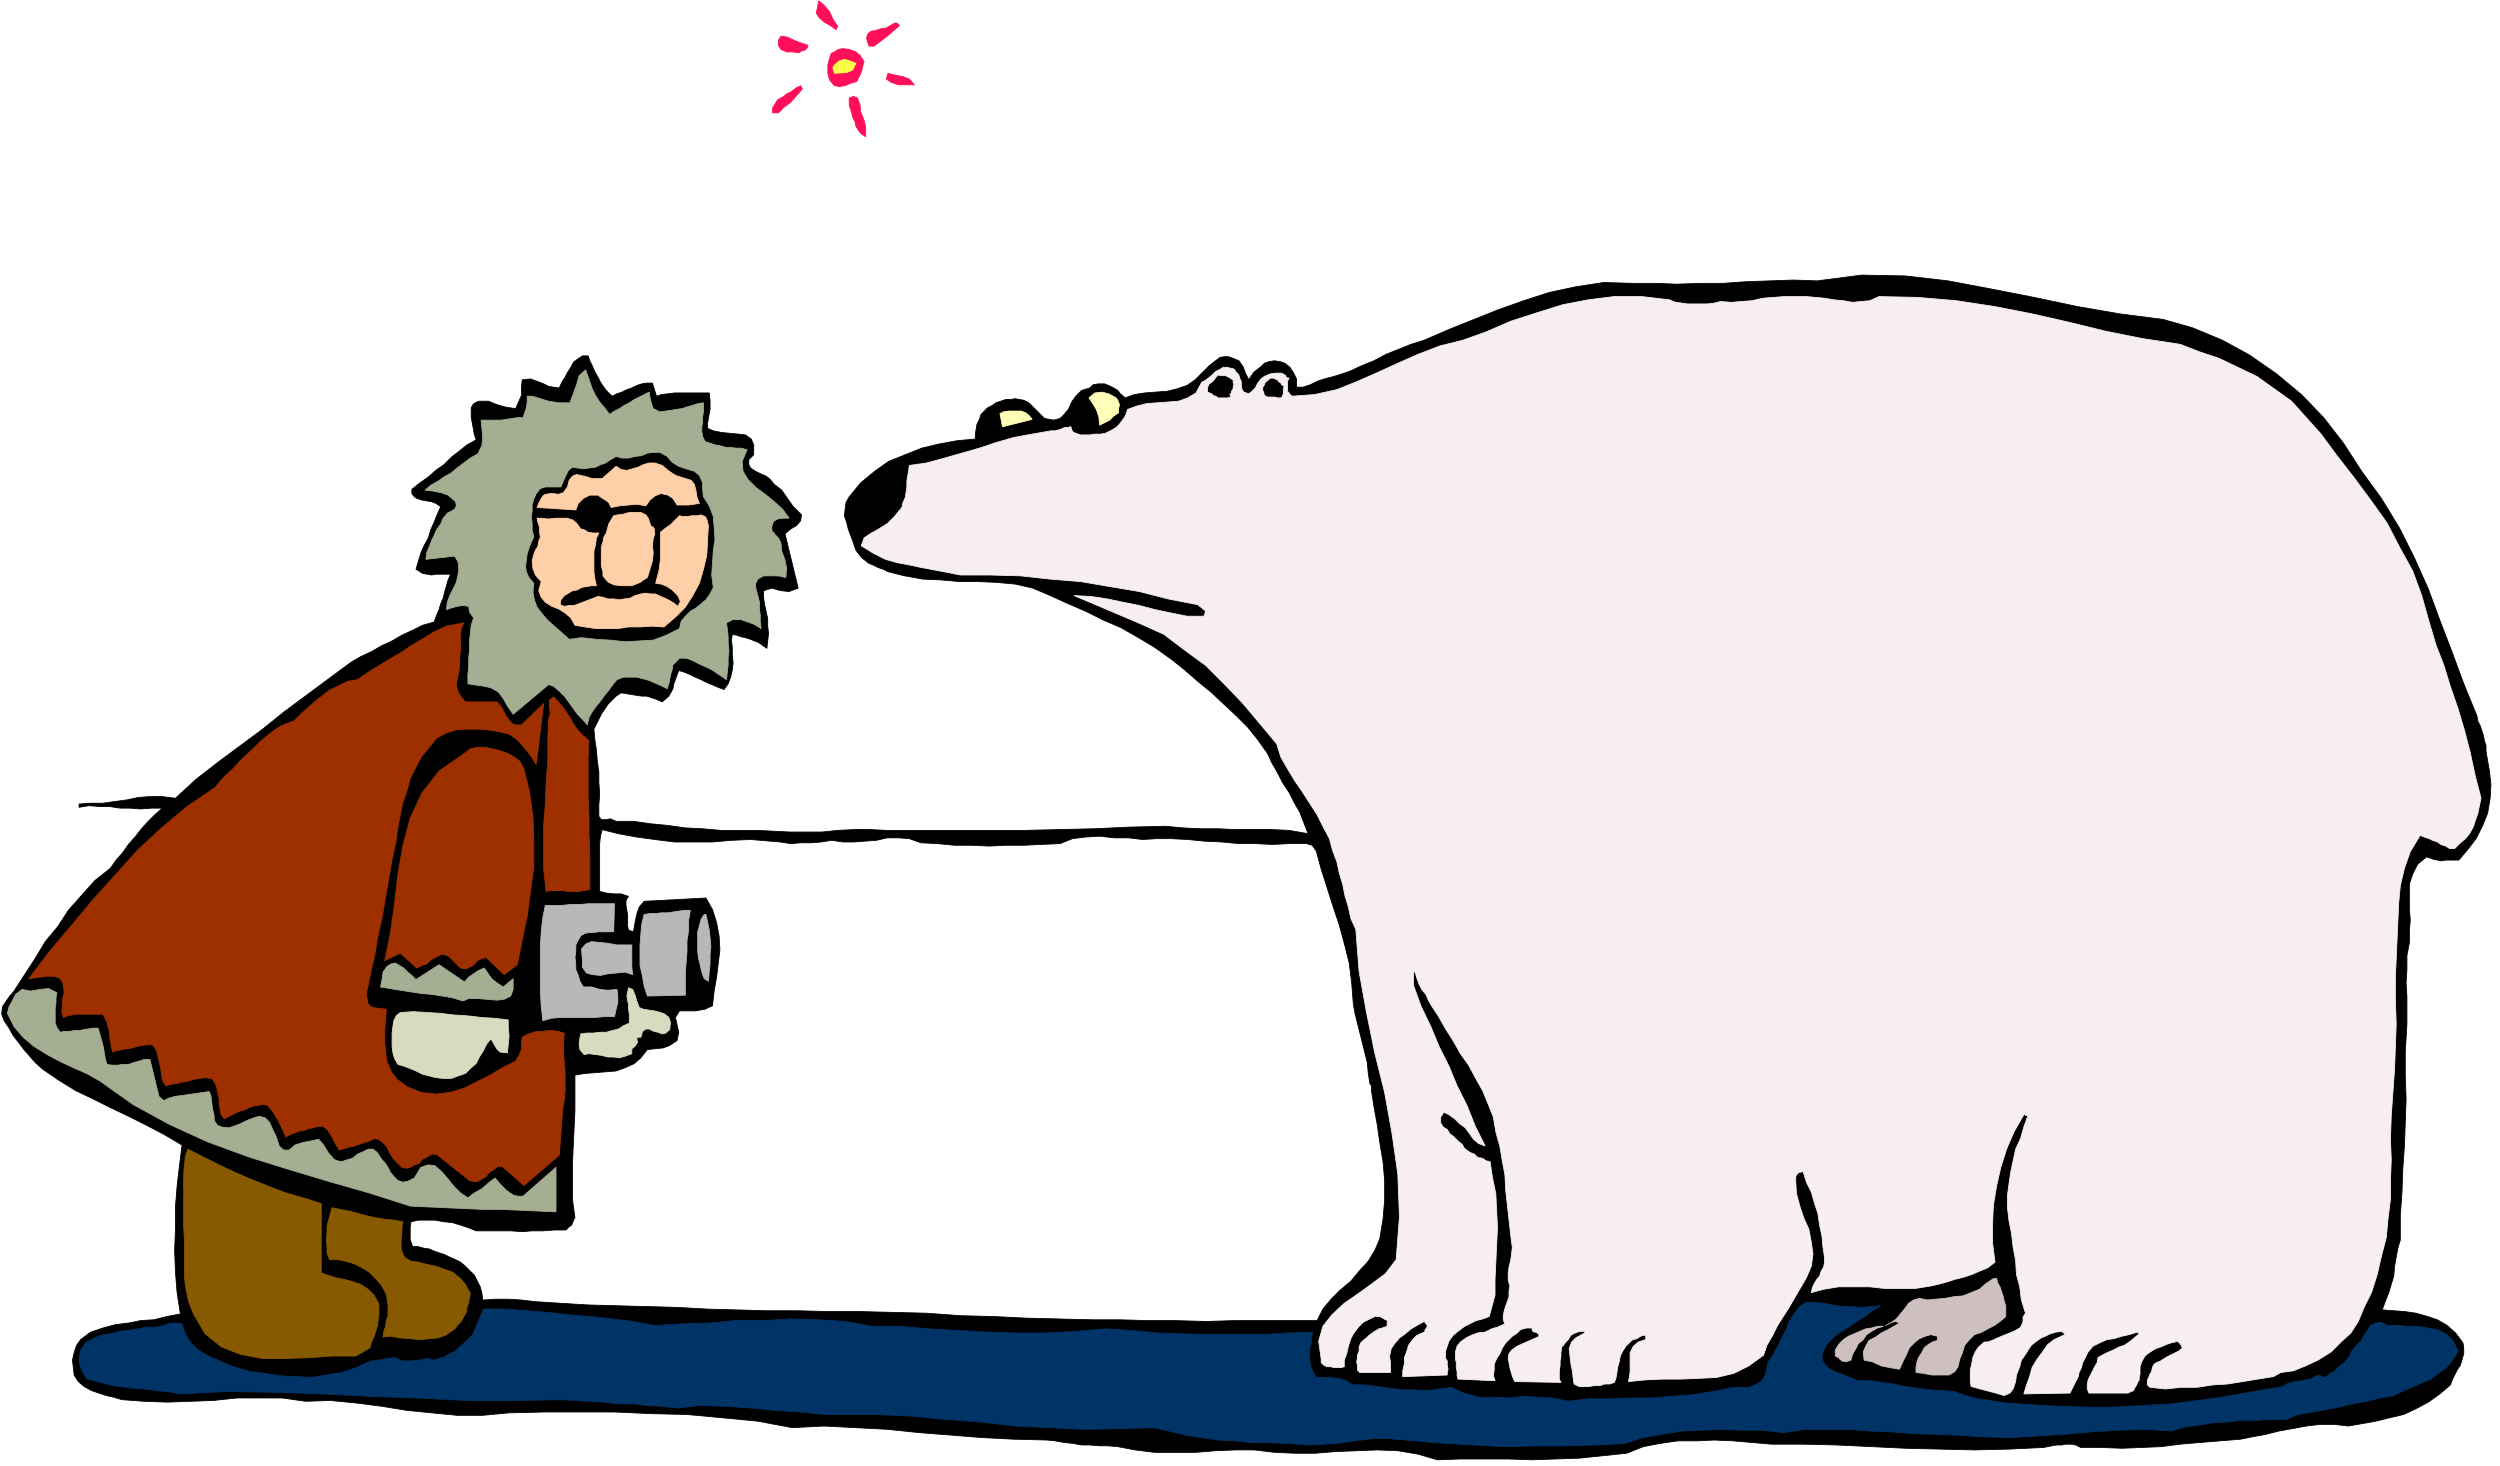
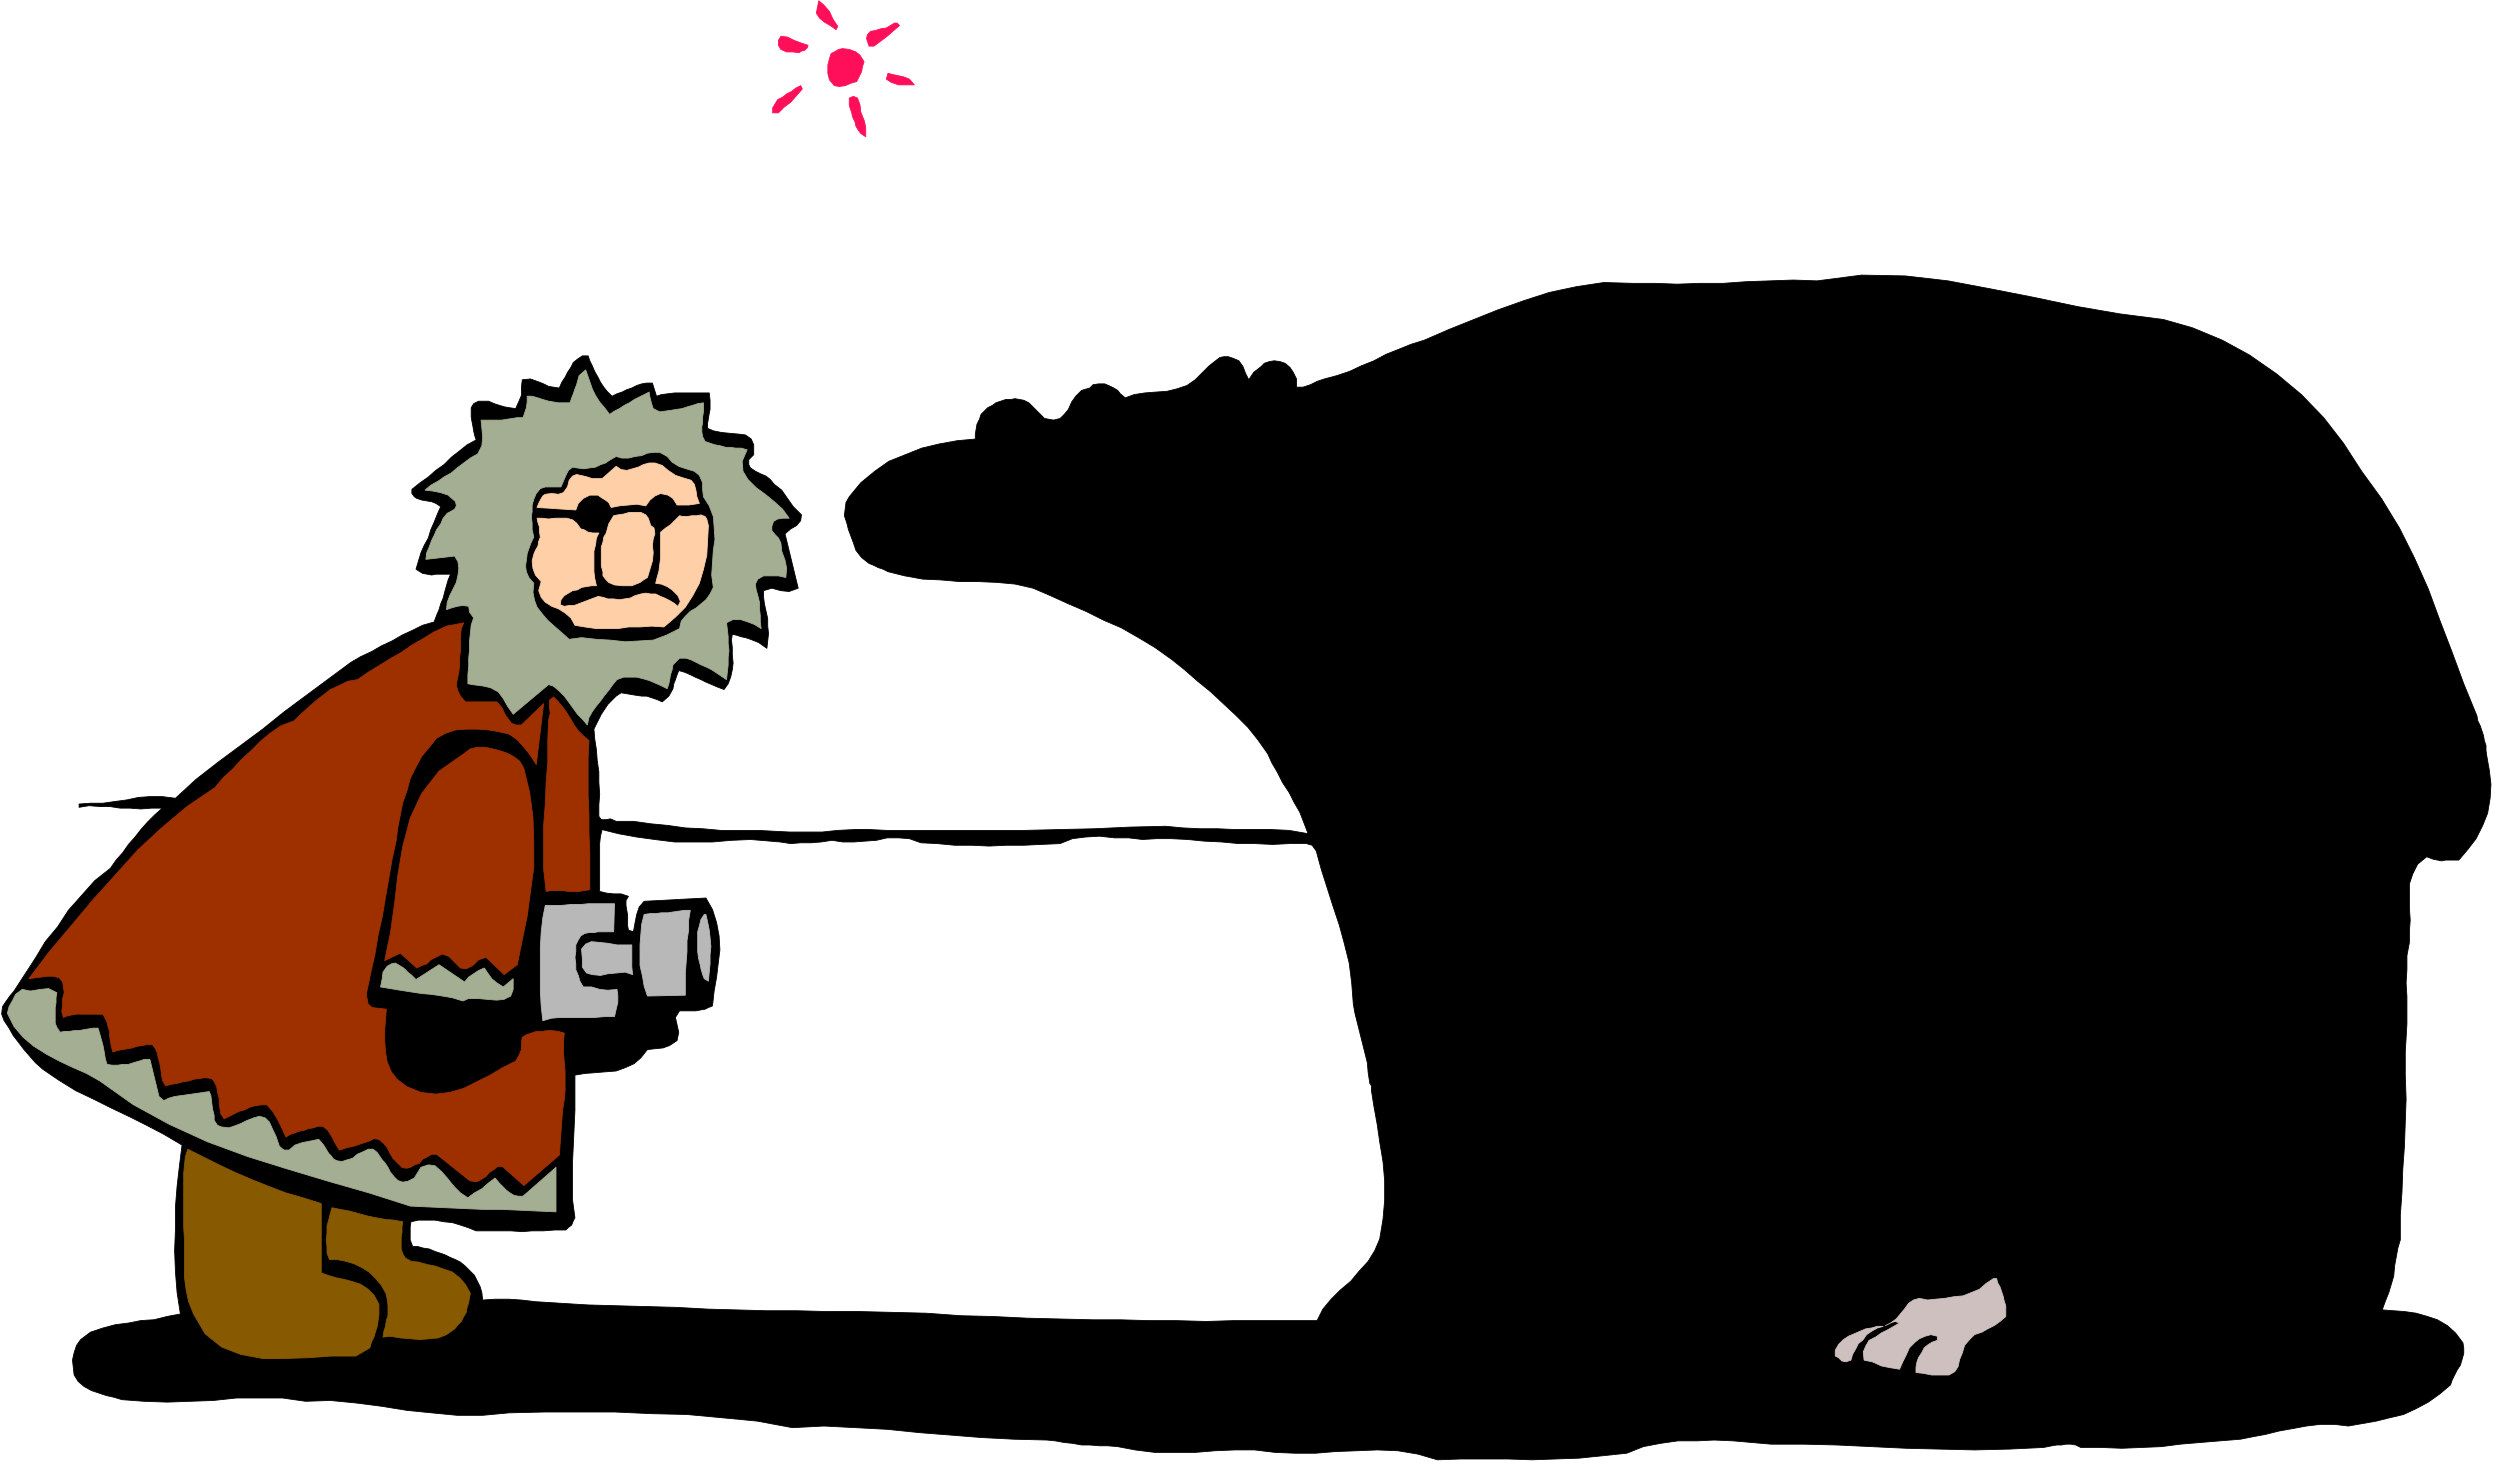
<svg xmlns="http://www.w3.org/2000/svg" fill-rule="evenodd" height="287.525" preserveAspectRatio="none" stroke-linecap="round" viewBox="0 0 3035 1779" width="490.455">
  <style>.brush0{fill:#fff}</style>
  <path d="m1049 75-2 6-1 6-3 6-3 6-7 2-7 3-7 1-6-1-6-7-2-8V79l2-8 2-6 4-2 5-3 5-1 8 1 8 3 5 4 5 8zm-32-43-2 4-7-5-7-4-6-5-4-6 3-15 6 5 7 8 4 9 6 9zm-36 23-1 3-3 3-4 1-3 2-8-1h-7l-7-3-3-5v-6l3-5 8 1 8 4 8 3 9 3zm-7 53-7 8-7 8-8 6-7 7h-7v-6l3-5 3-5 6-3 5-4 6-3 5-4 6-3 2 4zm118-77-7 6-8 7-8 6-8 6h-6l-3-9 1-5 4-4 6-1 6-2 7-1 5-3 5-3h3l3 3zm18 72h-19l-9-3-6-4 2-7 8 2 10 2 8 3 6 7zm-66 24 1 9 4 10 1 4 1 5v11l-6-4-3-4-3-5-1-5-3-6-1-5-2-6-1-3v-9l5-2 5 2 3 8z" style="stroke:#ff0f59;stroke-width:1;stroke-linejoin:round;fill:#ff0f59" />
-   <path style="stroke:#ffff47;stroke-width:1;stroke-linejoin:round;fill:#ffff47" d="m1039 77-4 8-7 3-15 1-2-7 3-4 5-4 6-2 7 2 7 3z" />
  <path d="m2627 388 35 10 36 15 33 18 33 23 30 25 27 28 24 31 22 34 24 33 22 36 18 36 17 38 14 38 15 39 14 38 16 39 1 6 3 6 2 6 2 6 1 6 2 6v6l1 7 3 17 2 17-1 17-3 18-6 15-8 16-10 13-11 13h-16l-5 1-10-2-8-3-11 9-6 12-4 12v29l1 15-1 13v14l-3 16v17l-1 16 1 17v33l-1 17-1 17v28l1 29-1 28-1 29-2 28-1 28-2 28v30l-3 10-2 11-2 11-1 12-3 10-3 10-4 10-4 11 13 1 14 1 14 2 14 4 12 4 12 7 10 9 9 12 1 6v7l-2 7-2 7-4 6-3 6-3 6-2 6-13 11-14 10-15 8-15 7-17 4-16 4-17 3-17 3-17-2h-17l-17 2-16 3-17 3-16 4-16 3-15 3-25 2-24 2-24 2-23 3-24 1-24 1-25-1h-25l-6-3-6-1h-6l-5 1h-6l-6 1-5 1-5 1-42 2-42 1-42-1-41-1-42-2-42-2-41-1h-39l-23-2-23-2-23-1-21 1h-23l-21 3-21 4-20 8-29 3-29 3-29 1-28 1-29-1h-58l-28 1-24-7-24-4-25-1-25 1-26 1-24 2h-25l-24-1-25-3h-24l-24 1-24 2h-49l-24-3-21-4-12-1h-10l-12-1h-10l-11-2-10-1-11-2-10-1-40-1-39-2-38-3-38-3-39-4-38-2-39-2-38 2-43-8-42-4-43-4-43-1-44-2h-87l-42 1-32 3h-31l-31-3-30-3-31-5-31-4-31-3-30 1-28-4h-56l-28 3-28 1-28 1-28-1-27-2-10-3-9-2-9-3-9-3-9-5-7-6-5-8-1-9-1-9 2-9 3-9 5-7 12-9 15-5 15-4 16-2 15-3 16-1 16-4 16-3-4-26-2-25-1-26 1-26v-27l2-25 3-26 3-24-22-13-21-11-22-11-21-10-22-11-21-10-21-13-19-13-9-8-7-8-7-8-6-8-7-9-5-9-6-9-3-8 1-9 4-6 5-7 5-6 13-20 13-20 12-20 15-18 13-20 16-18 16-18 19-15 7-10 8-9 7-10 8-9 7-9 8-9 9-9 9-8h-13l-13 1-13-1h-12l-13-2h-12l-13-1-12 2v-4l14-1h15l14-2 15-2 14-3 14-1h15l16 2 25-23 27-21 27-20 27-20 26-21 27-20 27-20 27-20 12-7 13-6 12-7 13-6 12-7 13-6 12-6 14-4 3-8 3-7 2-7 3-7 2-8 2-7 2-7 3-7h-18l-5 1-11-2-8-5 3-10 3-10 4-9 5-9 3-10 4-9 4-10 4-9-6-4-5-2-6-1-6-1-6-2-3-2-3-4v-5l10-8 10-7 9-8 10-7 9-9 9-7 10-8 11-6-2-6-1-5-1-6-1-5-1-6v-11l3-5 6-3h12l7 3 6 2 7 2 6 1 7 1 4-9 3-7v-10l1-9 10-1 11 4 5 2 6 3 6 1 7 1 3-7 4-6 3-6 4-6 3-6 5-4 6-4h7l2 6 3 6 3 7 4 7 3 6 4 6 4 5 6 6 6-3 6-2 6-3 6-2 6-3 6-2 6-1h7l5 16 6-2 8-1 8-1h42l1 9v11l-1 5-1 6-1 6v6l7 3 10 2 10 1 11 1 8 1 7 5 3 7v12l-6 6v6l2 4 6 4 6 3 7 3 5 4 5 6 9 7 7 10 7 10 10 10-1 7-5 6-7 4-7 6 16 66-11 4-10-1-11-3-10 3v8l1 8 2 9 2 9v9l1 9-1 9-1 9-10-7-10-4-6-2-5-1-6-2-5-1-1 7 1 9v9l1 10-1 8-2 9-3 8-5 7-8-3-7-3-7-3-6-3-7-3-6-3-7-3-7-2-2 5-2 6-2 5-1 6-5 9-8 7-7-3-6-2-6-2h-6l-7-1-6-1-6-1-6-1-6 4-5 5-5 5-4 6-4 6-3 6-3 6-3 6 1 12 2 13 1 13 2 14v13l1 14-1 13v14l3 4h6l5-1 7 3h21l21 3 21 2 21 3 21 1 22 2h45l19 1 20 1h39l19-2 20-1h19l20 1h168l42-1 43-1 43-2 43-1 21 2 21 1h21l22 1h44l21 1 23 4-5-13-5-13-7-12-6-12-8-12-6-12-7-12-5-11-12-17-12-15-15-15-14-13-16-15-16-13-16-14-15-12-21-15-20-12-21-12-21-9-22-11-21-9-22-10-21-9-22-5-22-2-23-1h-22l-23-2-22-1-22-4-20-5-6-3-6-2-6-3-5-2-9-7-7-9-3-9-3-8-3-8-2-8-3-9 1-8 1-8 4-7 14-17 17-14 17-12 20-8 20-8 21-5 22-4 22-2v-6l1-6 1-6 3-6 2-6 4-4 4-4 6-3 4-3 6-2 6-2h6l5-1 6 1 5 1 6 3 19 19 11 2 8-2 5-5 5-6 4-9 5-7 7-7 10-3 4-4 7-1h7l7 3 4 2 5 3 3 4 6 5 11-4 13-2 13-1 14-1 12-3 12-4 10-7 9-9 8-8 9-7 4-3 5-1h5l6 2 7 3 5 7 3 8 4 8 6-9 9-7 4-4 6-2 6-1 7 1 6 2 6 5 4 6 4 8v10h8l9-3 8-4 9-3 15-4 15-5 15-7 15-6 15-8 15-6 15-6 16-5 30-13 30-12 30-12 31-11 31-10 33-7 33-5 35 1h27l27 1 28-1h28l28-2 29-1 28-1 29 1 54-7 53 1 52 6 53 10 51 10 52 11 52 9 54 7zM911 1019l12 1 12 1 12 1 13 2 12-1h13l12-1 13-2 13 2h14l13-1 14-1 13-3h14l13 1 14 5 20 1 21 2h21l21 1 21-1h21l21-1 23-1 15-6 16-2 17-1 18 2h17l17 2 17-1h18l20 1 20 2 21 1 21 2h20l21 1 20-1h21l7 2 5 7 6 22 7 22 7 22 8 24 6 22 6 24 3 24 2 26 2 11 3 12 3 12 3 12 3 12 3 12 1 12 2 13 2 3v6l3 19 4 22 3 21 4 24 2 23v24l-2 23-4 24-6 14-8 13-11 12-10 12-13 11-11 11-10 12-7 14h-102l-33 1-35-1h-33l-35-1h-33l-41-1-40-1-41-2-40-1-41-3-40-1-40-1h-39l-38-1h-37l-36-1-36-1-36-2-36-1-36-1-36-1-17-1-16-1-16-1-16-1-17-2-15-1h-17l-15 1-1-9-2-7-4-8-3-6-6-6-5-5-6-5-6-3-7-3-6-3-6-2-6-2-7-3-7-1-7-2h-6l-3-8v-16l1-6 9-2h20l11 2 10 1 10 3 9 3 10 4h42l14 1 12-1h14l13-1h14l3-3 4-3 2-5 2-4-3-22v-44l1-21 1-22 1-21v-43l12-2 13-1 12-1 13-1 11-4 11-5 8-7 8-10 9-1 10-1 8-3 9-6 2-10-2-9-2-9 5-8h20l5-1 6-1 4-2 5-2 2-18 3-17 2-17 2-16-1-17-3-16-5-16-8-14-75 4-6 7-3 9-2 10-2 11-6-2-1-5v-13l-1-6-1-6v-6l3-5-9-3h-9l-9-1-8-2v-58l1-9 2-8 20 5 22 4 22 3 24 3h46l23-2 23-1z" style="fill:#000;stroke:#000;stroke-width:1;stroke-linejoin:round" />
-   <path d="M2089 366h0l13 1 12-1 13-1 13-3 13-1 13-1h27l11 1 11 1 12 2 11 1 11 2 10-1 11-1 11-5 47 1 47 4 46 7 46 9 44 10 45 11 45 9 46 7 23 9 24 8 23 11 23 11 21 15 21 15 17 19 18 20 20 27 21 27 20 27 20 28 15 29 16 29 11 30 9 32 8 27 10 26 8 26 9 26 8 27 7 27 6 28 7 27-2 9-2 10-3 8-2 7-5 9-5 6-7 6-6 6h-6l-5-3-6-2-4-3-6-2-4-2-6-2-5-2-12 20-7 20-5 21-2 21-1 23-1 22-1 23-1 22v28l1 29-1 28-1 27-2 28-2 28-1 29 1 25-1 25v23l-3 24-2 22-6 23-5 22-7 22-9 18-7 17-9 14-13 12-11 11-16 10-15 7-15 6-15 2-9 5-19 3-18 3-19 3-17 1-20 3h-19l-19 2-19-2-3-3v-6l2-4 1-3 2-3 1-5 2-4 3-2 5-2 3-2 5-3 4-2 6-3 4-2 5-4h-1v-2h-1v-2h-1l-1-2h-1v-2l-9 2-6 2-7 3-6 2-8 5-5 4-4 7-2 6v9l-1 4v3l-2 3-1 3-2 3-2 4-7 3h-47l-2-5v-6l1-5 3-6 2-4 3-6 3-5 1-6 5-3 6-3 7-3 8-4 6-2 6-4 5-4 7-6-2-2-10 3-9 2-10 3-8 1-9 4-8 4-6 7-4 8-3 6-1 5-3 6-1 5-3 6-2 4-3 6-2 4-56 1 3-10 4-11 3-11 6-10 6-8 7-10 8-6 13-6v-1h-1v-1h-1l-1-1v-1l-8 1-7 2-6 3-5 2-7 5-5 4-4 6-3 5-5 7-2 8-4 10-1 8-3 9-4 5-7 3-10-3-30-8-1-6v-14l2-9 1-6 3-7 4-6 7-6h4l6-2 4-2 7-3 5-2 5-2 5-2 7-4 1-1 1-2 1-2 1-3v-5l1-2 2-3-5-16-2-16-4-15-1-17-3-16-2-17-3-15-2-17v-13l2-15 2-14 3-14 3-14 6-13 4-14 5-14h-3v-1h-2l-12 21-9 21-7 22-5 22-4 24-1 23v23l3 23-9 7-10 4-9 4-9 3-12 3-9 3-11 3-9 2-19 3h-37l-18-2h-38l-18 3-15 4 1-5 2-5 3-5 4-5 2-6 3-5 1-6v-6l-2-13-1-12-3-14-2-14-4-12-4-14-6-12-4-13-3 1h-2l-2 2-1 1-1 3v5l1 15 4 15 5 15 6 13 3 16 2 14-2 15-6 14-7 12-7 12-7 12-7 11-7 11-6 12-7 12-4 12-18 13-18 9-21 5-20 1-23 1h-22l-22 1-20 2 1-5 1-7v-23l4-8 6-5 9-3v-5l1-1-3 1h-2l-2 1-2 1-3 2-4 1-2 1-1 1-6 6-4 6-3 6-1 6-2 7-1 7-1 6-2 6-6 2h-6l-6 2h-7l-6 1h-12l-6-3-1-6-1-9-2-10-1-9-1-9 3-8 5-5 11-6v-2h-5l-4 1-5 2-3 2-3 5-3 3-3 4-2 2-1 7v5l-1 5v5l-1 7v10l2 4-56-1-2-4-2-6-2-7-1-6-1-5 1-6 3-4 7-5 27-12-1-1v-2l-2-1-1-1h-2l-2-1-1-2v-2h-7l-4 1-3 1-4 4-3 2-3 2-2 2-6 6-4 6-3 7-4 6-3 7v7l-1 7 2 6-45-2-1-4v-5l-1-5v-6l-1-4v-9l2-7 4-5 7-5 6-3 8-3 9-1 8-4 7-2 9-4-2-5v-5l1-5 2-7 2-5 2-6v-7l1-6-2-7v-8l1-8 2-8 1-7 1-9-1-7-1-8-2-18-2-18-2-18-1-19-3-16-3-18-5-18-3-18-6-15-7-17-9-16-8-15-10-14-9-16-9-14-9-16-4-6-4-6-4-7-3-7-5-6-3-6-3-8-2-7h-2v16l9 25 12 25 10 24 12 24 10 24 12 24 10 25 12 24-8-3-6-5-5-7-5-7-7-5-6-6-7-5-6-3-4 6v7l3 5 5 3 3 5 5 4 5 5 5 4 3 5 4 3 3 2 5 2 4 4 6 1 4 3 5 1 3 20 4 19 1 21 1 20-1 21-1 21-1 21v19l-7 26-8 3-8 2-8 4-6 3-8 6-6 5-5 7-2 6-2 6v9l2 3v5l1 5-1 4v3l-54 2v-7l2-9v-7l3-8 2-7 5-7 5-5 9-4 1-1v-2l1-1 1-1v-1l1-2-4-5-9 5-7 4-7 6-7 5-6 7-4 6-2 9 1 8v12h-37l-3-3v-6l-1-4 1-5v-3l2-5v-5l2-5 3-3 4-3 3-3 4-3 3-2 5-3 4-1 6-2v-5l1-2-3-1-3-2-2-1-2-1h-6l-2 1-2 1-10 5-6 6-6 8-3 6-3 9-2 9-3 8v8l-4 1h-9l-3-1h-5l-4-2-3-3v-4l-3-22 5-18 11-14 15-14 16-11 18-13 16-12 13-17 4-52-2-52-7-49-9-50-12-48-10-49-9-50-4-51-6-13-3-14-4-13-3-15-4-13-3-14-5-13-4-15-8-15-7-14-9-14-9-14-9-13-9-15-8-14-5-16-20-24-21-25-22-23-23-23-26-19-25-19-29-13-28-12-52-22 20 1 20 3 19 4 20 4 19 5 19 4 20 4h21v-2l1-1v-2l1-1-10-8-36-7-35-9-36-6-35-6-37-3-36-4-37-1h-36l-15-3-16-3-16-3-14-3-16-3-14-4-14-7-13-8-2-1v-2l1-2 1-3 1-3 3-2 3-2 3-2 4-2 5-3 5-3 6-4 4-4 4-4 4-5 5-6 1-5 3-7 1-6 1-7v-7l1-6 1-6 1-7 21-3 22-6 21-6 21-6 21-7 21-6 22-4 23-4h5l4-1 3-1 2-1 3-1h3l4-1 2 6 4 2 6 2h11l6-1h7l6-1 4-2 4-2 5-3 4-4 3-4 3-4 2-4 2-6 11-4 12-3 13-1 14-1 12-1 11-4 10-6 7-13 4-2 4-3 5-4 4-4 4-2 5-3h5l8 2 3 4 3 3 1 4 2 4v6l1 4 2 3 6 2 4-3 4-4 3-6 4-5 4-3 7-3 6-1h8l1 1h1l1 1h1l1 2 1 1 1 1h2l-2 4v12l2 2 1 2 3 2 27-2 27-6 25-10 25-11 24-11 25-11 26-10 28-7 28-10 30-13 31-10 32-10 31-6 32-4h33l34 4 7 3 8 1 7 1h24l8-1 8-2zm-592 95v3l1 3-1 3v2l-2 3v2l-2 2 2 2-4 2h-12l-3-2-3-1-2-2-5-2v-6l2-4 3-2 3-3 2-3 3-3 2 1h7l2 1 2 1 3 2 2 1zm62 8-1 3v6l-1 2v1l-2 2h-4l-3-1h-9l-2-1-2-1-1-4-1-2v-4l2-3v-1l2-3 2-1 3-3h4l2 1 3 1 1 2 3 2 1 2 3 2z" style="stroke:#f7efef;stroke-width:1;stroke-linejoin:round;fill:#f7efef" />
  <path d="m719 472 4 8 5 8 6 7 6 8 6-4 6-3 6-4 6-3 6-4 6-3 6-3 6-3 1 6 2 8 2 6 8 4 7-1 7-1 6-1 7-1 6-2 7-2 6-2 7-1v11l-1 6v7l-1 5v6l1 6 3 6 6 2 6 2 6 1 7 2h6l6 1h7l7 2-6 14 1 12 6 10 10 10 11 8 11 9 10 9 8 11h-7l-7 1-5 3-2 6v5l4 5 4 4 3 6 1 10 4 11 2 10-1 11-9-2h-18l-7 4-3 6 1 7 2 7 2 8v8l1 8v8l1 8-8-5-8-3-9-3h-9l-8 4 1 8 1 9v8l1 9-1 8v9l-1 9-1 9-6-4-6-4-6-4-6-3-7-3-6-3-6-3-6-2h-8l-4 4-4 4-1 6-2 6-1 6-1 5-2 6-8-4-7-3-7-3-7-2-8-2h-16l-8 3-5 6-5 7-5 6-5 7-5 6-5 7-4 7-2 9-6-7-6-6-5-7-5-7-6-8-6-6-7-6-6-2-43 36-7-10-5-9-6-8-9-5-8-2-7-1-8-1-5-1v-11l1-10v-10l1-10v-11l1-9 1-10 3-9-5-7-1-7-7-1-7 1-7 2-6 2 1-9 3-8 4-8 4-8 2-9 1-8-1-8-4-7-35 4 1-8 3-7 3-8 3-6 3-7 5-7 3-7 5-6 4-2 5-3 2-4-1-5-9-8-9-3-10-2-9-1 7-6 9-5 7-5 9-5 7-6 8-6 8-6 9-5 5-10 1-10-1-11-1-10h25l6-1 7-1 6-1h7l2-6 2-6 1-7v-7h6l7 2 6 2 7 2 6 1 6 1h14l2-6 2-5 2-6 2-5 3-11 8-7 8 23zm124 100 6 5 4 9v8l1 9 7 11 5 13 1 13 1 15-2 13-1 15-1 15 2 15-4 8-5 7-6 5-6 5-7 4-6 6-5 6-2 9-16 8-16 6-17 1-17 1-18-2-17-1-18-2-15 2-9-8-8-7-9-8-6-7-7-9-3-8-2-10 1-11-6-7-3-7-1-7 1-7 1-8 2-6 3-8 3-6-2-9v-8l-1-8 1-6v-8l2-7 3-7 5-6 6-2h19l3-7 3-7 3-6 5-4 6 1 8 1 6-1 8-1 6-3 6-2 6-4 7-4 7 2h8l8-2 8-1 7-3 8-1h7l9 5 6 7 8 5 9 3 10 3zM69 1205l-1 6v6l-1 6v19l2 5 4 6 5-1h6l6-1h6l5-1 6-1 6-1h6l3 10 3 11 1 5 1 6 1 6 2 6 6 1h7l6-1h7l6-2 7-2 6-2h7l11 45 6 5 6-3 7-2 7-1 7-1 7-1 7-1 7-1 7-1 2 5 1 8 1 8 2 8v6l4 6 5 2 9 1 6-2 8-3 8-4 8-3 7-2 7 2 5 5 5 11 3 6 3 9 1 3 3 3 3 2h6l7-6 9-3 10-2 10-2 6 7 6 10 3 3 3 4 4 2 6 1 6-2 7-2 6-5 7-3 6-3h6l5 4 6 9 3 3 4 6 3 6 5 6 4 4 6 2 6-1 8-4 8-13 9-3 8 1 8 7 7 8 8 10 8 8 9 6 8-6 9-5 8-7 8-6 6 7 8 8 4 3 5 3 5 1h6l40-35v54l-23-1-22-1-22-1h-22l-23-1-22-1-22-1-21-1-50-16-49-14-50-15-48-15-49-18-46-21-44-24-41-29-16-9-16-7-17-8-15-8-16-10-13-11-11-13-8-16 2-8 4-7 4-8 8-6 5 1 5 1 6-1 6-1 10-1 10 5zm436-16 28-18 31 21 5-6 6-4 6-4 7-3 4 6 5 7 6 5 8 5 12-10v13l-3 8-8 4-9 1-12-1-11-1h-11l-7 3-13-4-12-2-13-2-12-1-13-2-13-2-12-2-12-2 2-10 1-8 5-7 5-3 5-1 5 3 5 3 5 5 5 4 5 5z" style="stroke:#a4ae92;stroke-width:1;stroke-linejoin:round;fill:#a4ae92" />
-   <path d="m1355 483 2 3 2 5-1 5v5l-6 4-5 5-6 3-6 3-1-10-3-9-5-8-4-6 7-6 9-1 8 2 9 5zm-102 26-36 9-3-16 4-2 6-1h16l5 2 4 3 4 5z" style="stroke:#ffffb8;stroke-width:1;stroke-linejoin:round;fill:#ffffb8" />
  <path d="m839 583 4 5 2 8 1 7 3 8-6 1-7 1h-14l-5-8-6-4-9-2-7 3-6 5-5 7-11-2-10 1-11 1-10 2-3-6-4-3-5-3-4-3h-10l-8 4-6 6-3 8-47-3 2-5 2-4 3-5 3-2 8-1 8 1 6-2 5-7 2-8 4-5 5-2 9 2 4 1 6 2h12l17-15 6 4 7 1 7-2 7-2 6-3 7-2h7l9 3 7 6 9 6 9 3 10 3zm21 55-1 18-1 18-4 17-5 17-8 15-9 14-12 12-14 12-15-1-14 1h-14l-13 2h-26l-14-2-12-2-5-9-7-6-8-5-8-3-8-5-5-6-3-8 3-11-7-8-3-8-1-9 2-8 2-5 3-5 1-6 2-5-1-6v-6l-2-6-1-5h6l8 1 8-1h14l7 2 5 4 5 7 4 1 5 3 6 1h7l-3 6-1 8-2 8v25l1 8 2 9h-6l-6 1-6 1-5 3-6 1-5 3-5 3-4 5-1 6 5 2 6-1h6l29-11 6 1 6 2h7l7 1 6-1 7-1 6-3 7-2 6-1 6 1h6l6 3 5 2 6 3 5 3 5 4 3-6-3-7-7-7-6-4-7-3-7-1 2-8 2-7 1-8 1-8v-31l6-5 6-4 5-5 6-6 4 1h5l6-1h6l5-1 5 2 2 3 2 8zm-70 0 4 3 1 7-2 6-1 8 1 9-1 10-3 10-3 10-5 3-4 3-5 2-5 2h-11l-10-1-7-3-3-3-4-5v-5l-2-7v-23l2-6 1-6 3-5 3-11 6-10 5-1 7-1 7-2h14l6 3 3 4 3 9z" style="stroke:#ffcfa8;stroke-width:1;stroke-linejoin:round;fill:#ffcfa8" />
  <path d="m555 825-1 7 2 7 3 6 6 7h38l3 3 4 5 2 5 3 5 3 4 3 4 5 2h7l27-26-9 74-7-11-7-9-9-10-10-7-13-3-12-2-14-1h-12l-14 1-12 4-11 6-8 10-10 12-7 13-7 14-4 15-5 14-3 15-3 15-2 16-5 23-4 23-4 23-4 24-5 22-4 24-5 22-5 24v4l1 5 1 5 5 4 17 2-1 12-1 13v13l1 14 2 12 5 12 7 9 12 9 17 7 18 2 17-2 17-5 16-8 16-8 15-9 16-8 4-7 3-7v-8l1-7 5-3 6-2 6-2h7l6-1h7l7 1 7 2-1 11v12l1 12 1 12v23l-1 11-2 12-4 55-43 37-26-23h-6l-5 4-5 3-4 5-5 3-5 3h-5l-5-1-40-32h-6l-5 3-6 3-4 5-6 2-5 3-5 1-5-1-6-6-5-5-4-7-3-6-5-6-5-4-6-1-6 3-9 3-9 3-9 2-9 3-5-8-4-8-5-8-6-5h-6l-6 2-6 1-5 2-6 1-5 2-6 2-5 3-5-11-5-10-6-10-7-8h-7l-7 1-7 2-6 3-7 2-6 3-6 3-6 3-4-6-1-6-1-7v-6l-2-7-1-7-3-6-3-4-8-1-7 1-7 1-6 2-7 1-7 2-7 1-7 2-4-7-1-7-1-7-1-6-2-7-1-6-3-6-3-4h-7l-6 1-6 1-6 2-6 1-6 1-6 1-5 2-2-7-1-6-1-6v-6l-2-6-1-5-3-6-2-4H93l-6 1-5 1-5 2-2-7 1-8v-8l2-7-1-7-1-6-4-5-7-2h-8l-7 1-8 1-7 1 25-33 27-32 26-31 27-30 27-30 29-27 31-26 34-23 10-12 12-11 10-11 12-11 11-11 12-10 13-9 16-6 8-8 9-8 9-8 9-7 9-7 11-5 10-5 12-2 13-9 13-8 13-8 14-8 13-9 14-8 13-8 15-7 21-4-3 7-1 9v18l-1 8v9l-1 9-2 9zm117 21 5 5 6 7 5 7 5 8 4 7 5 7 6 6 7 6-1 21v46l1 23v23l1 23v45l-7 1-6 1h-13l-7-1h-14l-6 1-3-27v-53l2-26 1-26 2-25v-26l1-25 2-8-1-8v-8l5-4zm-36 87 7 29 4 30 1 30v31l-4 29-4 30-6 29-6 30-16 12-22-21-9 3-7 7-8 4-7-1-7-7-7-7-8-3-8 4-6 3-5 5-6 2-6 3-20-18-19 9 7-34 5-35 4-35 6-35 9-34 14-30 21-27 30-21 8-6 9-2h9l9 2 8 2 9 3 8 4 8 6 5 9z" style="stroke:#9e3000;stroke-width:1;stroke-linejoin:round;fill:#9e3000" />
  <path d="M745 1131h-19l-5 1h-6l-5 1-5 3-3 5-3 6v8l-1 7 1 8v7l3 7 2 7 4 7h10l10 3 10 1 11-1 1 7v9l-2 8-2 9h-12l-12 1h-42l-11 1-10 3-2-18-1-18v-53l1-18 2-18 3-15h20l10-1h12l10-1h32l-1 34zm112-21 2 9 2 10 1 9 1 11-1 10v11l-1 10-1 11-5-3-2-5-2-7-1-5-2-8-1-8v-24l2-7 2-8 4-6h2zm-19-5-2 12v12l-2 13v13l-1 13-1 13v27l-46 1-4-12-2-12-3-13v-25l1-13 1-12 3-12 7-1h7l7-1h8l6-1 7-1 7-1h7zm-71 42v27l1 9-9-3-10 1-11 1-9 2-10-1-7-2-5-7v-10l-1-12 5-6 7-3 10 1 10 1 11 2h18z" style="stroke:#b8b8b8;stroke-width:1;stroke-linejoin:round;fill:#b8b8b8" />
-   <path d="M617 1238v9l1 11-1 10-1 10-9-1-4-4-4-7-3-5-5 6-4 8-5 8-4 8-7 6-6 6-9 3-8 3h-10l-9-1-8-2-8-2-8-4-7-3-8-3-7-2-4-7-2-7-1-8v-16l1-8 1-7 3-6 5-4 16-1 16 1 16 1 17 2 16 1 17 2 16 1 17 2zm159-15 5 2 6 1 7 1 8 2 5 2 5 4 2 6-1 9-5 4-4 1-5-2-5-1-6-3h-4l-4 3-2 7h-4l-1 2 1 4-3 5-4 3v6l-8 3-7 2-7-1h-7l-8-2-7-1-8-1-6 1-5-6-1-6 1-8 1-5 7-1h8l8-1h8l7-2 8-2 6-4 7-3v-11l-1-6v-5l-2-11 2-10 5 2 3 7 2 7 3 8z" style="stroke:#d7dcc0;stroke-width:1;stroke-linejoin:round;fill:#d7dcc0" />
  <path d="M390 1461v84l8 3 10 3 10 2 11 3 9 3 9 6 7 7 6 11v13l-1 7-1 7-2 6-2 7-3 6-2 7-17 10h-29l-28 2-29 1h-27l-27-5-23-9-20-16-14-24-6-15-3-14-2-15v-46l-1-15v-66l1-10 1-10 3-9 18 9 20 10 19 9 21 9 20 8 21 8 21 6 22 7zm99 22-1 6v7l-1 6v14l2 6 3 5 7 4 9 1 11 3 10 2 11 4 9 3 9 7 7 8 6 11-1 5-1 6-2 6-1 6-3 5-3 6-4 4-4 5-10 7-10 4-11 1-11 1-12-1-12-1-12-2-9 1 1-7 2-6 1-7 2-6v-13l-1-7-1-6-6-11-7-8-8-8-8-5-10-5-10-3-10-2h-10l-3-8v-8l-1-8 1-8v-9l2-7 2-8 2-7 10 2 11 2 11 3 11 3 10 2 11 2 11 1 11 2z" style="stroke:#875900;stroke-width:1;stroke-linejoin:round;fill:#875900" />
  <path d="m2424 1552 1 5 3 5 2 6 2 6 1 5 2 6v13l-7 6-7 5-8 4-7 4-9 3-6 6-6 7-3 10-3 7-2 9-4 6-7 4h-21l-10-2-9-1v-6l1-6 2-6 4-6 3-6 5-4 5-3 6-2v-5l-8-2-7 2-7 3-5 4-7 7-4 9-4 8-4 9-6-1-6-1-5-1-5-1-11-5-10-2-1-10 3-7 4-7 8-4 7-5 8-4 7-4 7-4-5-2-4 1-4 2-4 2 6-3 7-5 5-6 5-6 5-7 6-4 7-2 10 2 10-1 11-1 11-2 11-1 10-4 10-4 8-7 9-6h4zm-138 58-7 2-7 4-6 4-4 6-6 5-3 6-4 7-2 7-6 2-5-1-4-4-4-2v-7l4-7 6-6 6-4 7-3 7-3 7-3 7-1 7-2h7z" style="stroke:#cfc0c0;stroke-width:1;stroke-linejoin:round;fill:#cfc0c0" />
-   <path style="stroke:#036;stroke-width:1;stroke-linejoin:round;fill:#036" d="m2283 1585-10 6-9 7-10 6-10 7-10 6-9 7-8 9-5 11v6l4 7 4 4 7 4 6 2 8 3 7 3 7 3h15l15 2 14 2 14 3 14 2 14 2 15 1 16 1 14 5 15 4 16 2 17 3 16 1 16 1 16 1 17 1 34 1h35l34-2 34-2 33-4 34-5 34-6 35-6 4-3 6-2 6-1 6-1 5-1 6-1 5-3 6-2 4 3 5-1 4-4 5-2 5-6 7-5 6-7 3-7 5-6 6-6 4-7 4-6 4-6 6-3 6-1 9 4h11l13 1h12l13 2 11 2 10 5 9 8 6 13-6 10-8 10-10 7-9 7-12 5-11 5-12 5-10 5-17 3-16 4-17 3-16 4-17 3-16 3-17 3-15 6h-18l-18 1h-18l-17 2-18 1-17 3-17 2-16 5-32-2-32 1-33 2-32 3-33 2-33 2-33-1-32-2-27-1-27-1-26-2-26-1-26-2h-53l-26 4-25-3h-25l-25-1-24 1-24 1-24 4-24 4-21 7-37 2-37 1h-36l-36 1-36-2-36-2-36-3-35-3h-16l-16 2-15 2-15 2-16 1-15 1-15-1-15-1-21-1h-20l-20-2-20-1-21-3-20-3-20-5-18-4-42 1-42 1-42-2-42-2-42-5-42-3-42-4-41-2h-63l-31-3-30-2-31-3-30-2-30-1-30 3-18-2-17-1-18-2h-17l-18-2-18-1-17-1-16-1-58 1h-57l-58-3-58-2-59-3-59-2-58-1-56 3-15-3-15-1-14-2-14-1-15-2-13-2-14-4-13-3-6-9-3-8-1-9 2-9 6-9 9-5 9-4 12-2 11-3 11-1 11-2 12-2h10l5-1 5-1 4-2 6-1h5l7 1 4 12 7 11 9 9 12 7 12 5 13 6 12 4 14 4 17 2 19 3 18 1 20 1 18-3 19-3 18-6 17-8 10-1 10-2 9-1 10 4h10l10-1 9-2 9 2 6-2 7-2 6-4 7-3 5-5 6-5 5-5 5-5 13-31h26l26 2 26 2 26 3 25 2 27 3 25 3 27 5 32-2 33-1 33-3h34l33-2 33 1 33 2 33 6h33l36 3 35 2 36 2 36 1h36l36-2 36-3 30 2 32 3 31 1 33 1h63l31-2 31-1-2 6v7l-2 6v15l1 7 3 7 4 7h17l6 1h5l5 2 5 2 6 4h15l15 2 15 2 15 2h15l15 1 15-2 15-2 15 7 18 5h18l18 1 18-2 19 1 18 1 18 4 24-3h25l25-1h26l25-2 26-2 25-4 25-5h18l8-3 8-5 4-7 2-7 1-8 4-5 5-9 5-9 4-9 5-9 3-9 6-9 6-8 8-6h11l11 1 11 2 12 2h11l12 1 11-1 12-1z" />
</svg>